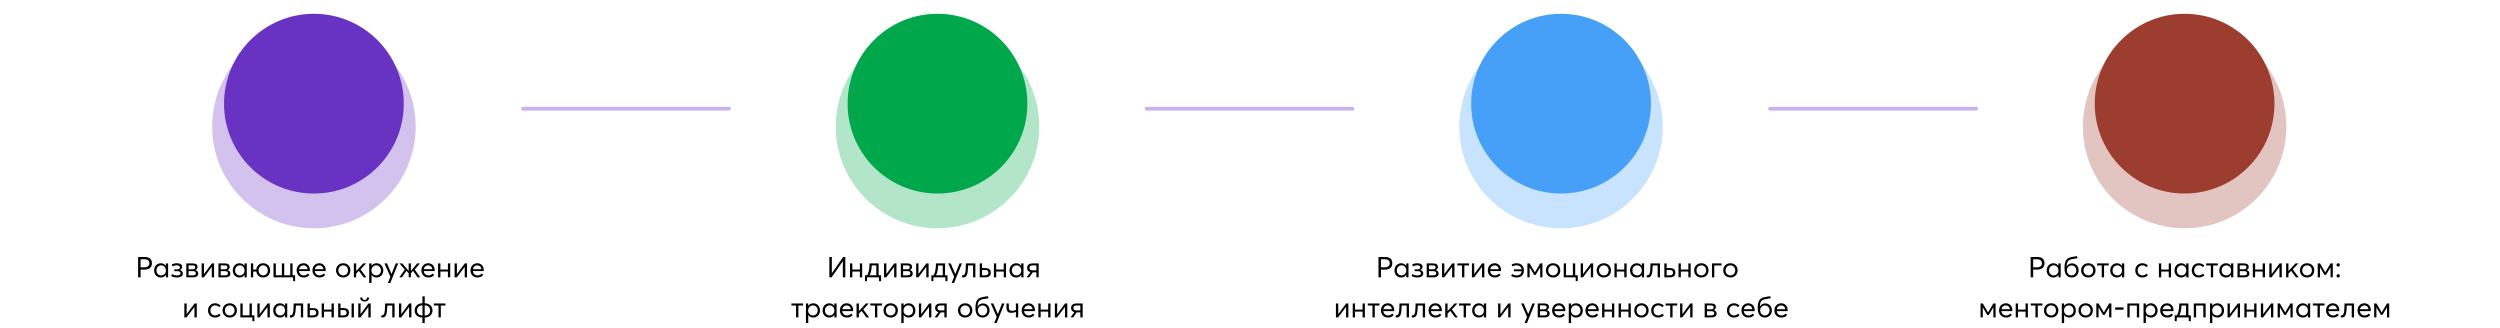
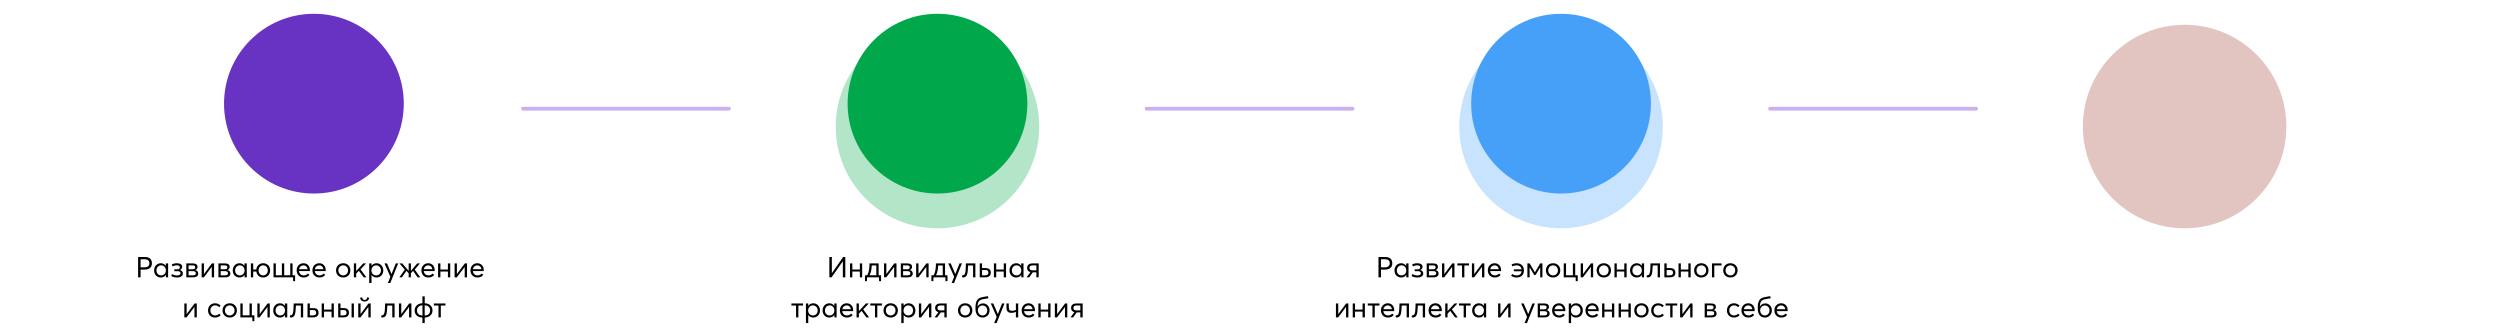
<svg xmlns="http://www.w3.org/2000/svg" width="1311" height="172" viewBox="0 0 1311 172" fill="none">
  <g filter="url(#filter0_d)">
-     <circle cx="164.615" cy="54.36" r="53.36" fill="#6832C3" fill-opacity="0.3" />
-   </g>
+     </g>
  <circle cx="164.615" cy="54.36" r="47.13" fill="#6832C3" />
  <path d="M72.42 145.433H73.725V141.368H75.915C78.135 141.368 79.665 140.333 79.665 138.083C79.665 136.193 78.63 134.783 76.14 134.783H72.42V145.433ZM73.725 140.183V135.968H76.005C77.43 135.968 78.315 136.688 78.315 138.053C78.315 139.283 77.565 140.183 75.795 140.183H73.725ZM84.368 145.523C85.553 145.523 86.453 144.983 86.978 144.113H86.993V145.433H88.163V138.128H86.948V139.418L86.918 139.433C86.393 138.548 85.448 138.038 84.368 138.038C82.298 138.038 80.813 139.673 80.813 141.833C80.813 144.053 82.358 145.523 84.368 145.523ZM84.548 144.413C83.048 144.413 82.043 143.303 82.043 141.833C82.043 140.213 83.168 139.148 84.548 139.148C85.988 139.148 86.993 140.333 86.993 141.833C86.993 143.378 85.898 144.413 84.548 144.413ZM92.79 145.523C94.8 145.523 95.91 144.668 95.91 143.408C95.91 142.373 95.145 141.788 94.305 141.593V141.578C95.085 141.308 95.535 140.663 95.535 139.898C95.535 138.728 94.455 138.038 92.745 138.038C91.53 138.038 90.555 138.413 90.06 138.698L90.525 139.688C91.11 139.358 91.875 139.133 92.76 139.133C93.69 139.133 94.32 139.433 94.32 140.198C94.32 140.873 93.825 141.233 92.865 141.233H91.41V142.208H93.06C94.065 142.208 94.665 142.553 94.665 143.258C94.665 144.023 93.945 144.443 92.79 144.443C91.77 144.443 90.855 144.143 90.18 143.663L89.805 144.758C90.39 145.133 91.365 145.523 92.79 145.523ZM97.699 145.433H101.209C103.204 145.433 103.954 144.608 103.954 143.393C103.954 142.388 103.279 141.788 102.379 141.608V141.593C103.189 141.338 103.579 140.768 103.579 139.913C103.579 138.728 102.694 138.128 101.104 138.128H97.699V145.433ZM98.884 141.218V139.163H101.044C101.854 139.163 102.379 139.433 102.379 140.153C102.379 140.873 101.914 141.218 100.999 141.218H98.884ZM98.884 144.398V142.193H101.194C102.169 142.193 102.709 142.553 102.709 143.288C102.709 144.053 102.199 144.398 101.119 144.398H98.884ZM105.741 145.433H106.911L111.021 140.003H111.051V145.433H112.266V138.128H111.111L106.986 143.678H106.956V138.128H105.741V145.433ZM114.545 145.433H118.055C120.05 145.433 120.8 144.608 120.8 143.393C120.8 142.388 120.125 141.788 119.225 141.608V141.593C120.035 141.338 120.425 140.768 120.425 139.913C120.425 138.728 119.54 138.128 117.95 138.128H114.545V145.433ZM115.73 141.218V139.163H117.89C118.7 139.163 119.225 139.433 119.225 140.153C119.225 140.873 118.76 141.218 117.845 141.218H115.73ZM115.73 144.398V142.193H118.04C119.015 142.193 119.555 142.553 119.555 143.288C119.555 144.053 119.045 144.398 117.965 144.398H115.73ZM125.618 145.523C126.803 145.523 127.703 144.983 128.228 144.113H128.243V145.433H129.413V138.128H128.198V139.418L128.168 139.433C127.643 138.548 126.698 138.038 125.618 138.038C123.548 138.038 122.063 139.673 122.063 141.833C122.063 144.053 123.608 145.523 125.618 145.523ZM125.798 144.413C124.298 144.413 123.293 143.303 123.293 141.833C123.293 140.213 124.418 139.148 125.798 139.148C127.238 139.148 128.243 140.333 128.243 141.833C128.243 143.378 127.148 144.413 125.798 144.413ZM138.015 138.038C135.975 138.038 134.595 139.433 134.4 141.338H132.78V138.128H131.565V145.433H132.78V142.388H134.43C134.67 144.218 136.02 145.523 138.015 145.523C140.115 145.523 141.66 144.008 141.66 141.788C141.66 139.568 140.115 138.038 138.015 138.038ZM138.015 144.413C136.56 144.413 135.6 143.273 135.6 141.788C135.6 140.303 136.545 139.148 138.015 139.148C139.365 139.148 140.43 140.228 140.43 141.788C140.43 143.348 139.365 144.413 138.015 144.413ZM154.756 144.353H153.421V138.128H152.206V144.353H149.041V138.128H147.826V144.353H144.646V138.128H143.431V145.433H153.661L153.736 147.443H154.756V144.353ZM162.524 141.653C162.524 139.568 161.159 138.038 159.164 138.038C157.079 138.038 155.564 139.583 155.564 141.788C155.564 144.023 157.094 145.523 159.254 145.523C160.724 145.523 161.639 144.968 162.269 144.158L161.414 143.438C160.964 143.993 160.274 144.413 159.299 144.413C157.919 144.413 156.959 143.513 156.794 142.148H162.494C162.494 142.058 162.524 141.848 162.524 141.653ZM159.149 139.148C160.349 139.148 161.129 139.958 161.309 141.158H156.824C157.049 139.913 157.979 139.148 159.149 139.148ZM170.8 141.653C170.8 139.568 169.435 138.038 167.44 138.038C165.355 138.038 163.84 139.583 163.84 141.788C163.84 144.023 165.37 145.523 167.53 145.523C169 145.523 169.915 144.968 170.545 144.158L169.69 143.438C169.24 143.993 168.55 144.413 167.575 144.413C166.195 144.413 165.235 143.513 165.07 142.148H170.77C170.77 142.058 170.8 141.848 170.8 141.653ZM167.425 139.148C168.625 139.148 169.405 139.958 169.585 141.158H165.1C165.325 139.913 166.255 139.148 167.425 139.148ZM179.984 145.523C182.144 145.523 183.749 144.008 183.749 141.788C183.749 139.568 182.144 138.038 179.984 138.038C177.719 138.038 176.204 139.688 176.204 141.788C176.204 143.888 177.719 145.523 179.984 145.523ZM179.984 144.413C178.469 144.413 177.449 143.243 177.449 141.788C177.449 140.333 178.454 139.148 179.984 139.148C181.394 139.148 182.504 140.228 182.504 141.788C182.504 143.348 181.379 144.413 179.984 144.413ZM185.56 145.433H186.775V143.513L188.185 142.013L190.705 145.433H192.145L189.055 141.278L191.98 138.128H190.48L186.805 142.118H186.775V138.128H185.56V145.433ZM193.617 148.403H194.832V144.173H194.847C195.387 145.013 196.287 145.523 197.442 145.523C199.452 145.523 200.997 144.053 200.997 141.833C200.997 139.673 199.512 138.038 197.442 138.038C196.332 138.038 195.402 138.548 194.847 139.418H194.832V138.128H193.617V148.403ZM197.277 144.413C195.882 144.413 194.772 143.378 194.772 141.833C194.772 140.333 195.777 139.148 197.262 139.148C198.642 139.148 199.767 140.213 199.767 141.833C199.767 143.303 198.747 144.413 197.277 144.413ZM203.411 148.403H204.671L208.811 138.128H207.536L205.331 143.678H205.301L202.931 138.128H201.611L204.716 145.148L203.411 148.403ZM209.418 145.433H210.783L213.123 142.028L214.308 143.303V145.433H215.478V143.318L216.618 142.028L218.973 145.433H220.383L217.488 141.368L220.218 138.128H218.793L215.493 142.058H215.478V138.128H214.308V142.013H214.278L210.933 138.128H209.463L212.268 141.383L209.418 145.433ZM227.944 141.653C227.944 139.568 226.579 138.038 224.584 138.038C222.499 138.038 220.984 139.583 220.984 141.788C220.984 144.023 222.514 145.523 224.674 145.523C226.144 145.523 227.059 144.968 227.689 144.158L226.834 143.438C226.384 143.993 225.694 144.413 224.719 144.413C223.339 144.413 222.379 143.513 222.214 142.148H227.914C227.914 142.058 227.944 141.848 227.944 141.653ZM224.569 139.148C225.769 139.148 226.549 139.958 226.729 141.158H222.244C222.469 139.913 223.399 139.148 224.569 139.148ZM229.725 145.433H230.94V142.388H234.885V145.433H236.1V138.128H234.885V141.338H230.94V138.128H229.725V145.433ZM238.382 145.433H239.552L243.662 140.003H243.692V145.433H244.907V138.128H243.752L239.627 143.678H239.597V138.128H238.382V145.433ZM253.681 141.653C253.681 139.568 252.316 138.038 250.321 138.038C248.236 138.038 246.721 139.583 246.721 141.788C246.721 144.023 248.251 145.523 250.411 145.523C251.881 145.523 252.796 144.968 253.426 144.158L252.571 143.438C252.121 143.993 251.431 144.413 250.456 144.413C249.076 144.413 248.116 143.513 247.951 142.148H253.651C253.651 142.058 253.681 141.848 253.681 141.653ZM250.306 139.148C251.506 139.148 252.286 139.958 252.466 141.158H247.981C248.206 139.913 249.136 139.148 250.306 139.148ZM96.666 166.433H97.836L101.946 161.003H101.976V166.433H103.191V159.128H102.036L97.911 164.678H97.881V159.128H96.666V166.433ZM112.737 166.523C114.162 166.523 115.137 165.983 115.752 165.248L114.912 164.483C114.462 165.038 113.697 165.413 112.827 165.413C111.342 165.413 110.337 164.348 110.337 162.788C110.337 161.243 111.342 160.148 112.842 160.148C113.712 160.148 114.432 160.538 114.897 161.078L115.722 160.343C115.002 159.488 113.877 159.038 112.782 159.038C110.607 159.038 109.092 160.583 109.092 162.788C109.092 165.008 110.607 166.523 112.737 166.523ZM120.474 166.523C122.634 166.523 124.239 165.008 124.239 162.788C124.239 160.568 122.634 159.038 120.474 159.038C118.209 159.038 116.694 160.688 116.694 162.788C116.694 164.888 118.209 166.523 120.474 166.523ZM120.474 165.413C118.959 165.413 117.939 164.243 117.939 162.788C117.939 161.333 118.944 160.148 120.474 160.148C121.884 160.148 122.994 161.228 122.994 162.788C122.994 164.348 121.869 165.413 120.474 165.413ZM133.401 165.353H132.066V159.128H130.851V165.353H127.266V159.128H126.051V166.433H132.291L132.366 168.443H133.401V165.353ZM134.957 166.433H136.127L140.237 161.003H140.267V166.433H141.482V159.128H140.327L136.202 164.678H136.172V159.128H134.957V166.433ZM146.836 166.523C148.021 166.523 148.921 165.983 149.446 165.113H149.461V166.433H150.631V159.128H149.416V160.418L149.386 160.433C148.861 159.548 147.916 159.038 146.836 159.038C144.766 159.038 143.281 160.673 143.281 162.833C143.281 165.053 144.826 166.523 146.836 166.523ZM147.016 165.413C145.516 165.413 144.511 164.303 144.511 162.833C144.511 161.213 145.636 160.148 147.016 160.148C148.456 160.148 149.461 161.333 149.461 162.833C149.461 164.378 148.366 165.413 147.016 165.413ZM153.999 159.128C153.969 160.373 153.924 162.038 153.804 163.178C153.639 164.618 153.159 165.368 152.409 165.368C152.259 165.368 152.154 165.353 152.064 165.338L151.974 166.388C152.124 166.448 152.364 166.493 152.619 166.493C153.924 166.493 154.674 165.563 154.944 163.568C155.064 162.608 155.124 161.408 155.184 160.208H157.764V166.433H158.979V159.128H153.999ZM161.266 166.433H164.146C166.231 166.433 167.056 165.458 167.056 164.003C167.056 162.533 166.291 161.573 164.251 161.573H162.481V159.128H161.266V166.433ZM162.481 165.383V162.593H164.206C165.286 162.593 165.811 163.073 165.811 164.018C165.811 164.903 165.271 165.383 164.161 165.383H162.481ZM168.692 166.433H169.907V163.388H173.852V166.433H175.067V159.128H173.852V162.338H169.907V159.128H168.692V166.433ZM177.35 166.433H180.095C182.18 166.433 182.99 165.458 182.99 164.003C182.99 162.518 182.24 161.558 180.2 161.558H178.565V159.128H177.35V166.433ZM184.37 166.433H185.585V159.128H184.37V166.433ZM178.565 165.383V162.593H180.155C181.22 162.593 181.76 163.058 181.76 164.018C181.76 164.903 181.22 165.383 180.095 165.383H178.565ZM191.212 158.123C192.352 158.123 193.372 157.583 193.597 156.128L192.517 155.933C192.472 156.608 192.097 157.328 191.212 157.328C190.342 157.328 189.967 156.608 189.907 155.933L188.827 156.128C189.052 157.583 190.072 158.123 191.212 158.123ZM187.867 166.433H189.037L193.147 161.003H193.177V166.433H194.392V159.128H193.237L189.112 164.678H189.082V159.128H187.867V166.433ZM201.943 159.128C201.913 160.373 201.868 162.038 201.748 163.178C201.583 164.618 201.103 165.368 200.353 165.368C200.203 165.368 200.098 165.353 200.008 165.338L199.918 166.388C200.068 166.448 200.308 166.493 200.563 166.493C201.868 166.493 202.618 165.563 202.888 163.568C203.008 162.608 203.068 161.408 203.128 160.208H205.708V166.433H206.923V159.128H201.943ZM209.21 166.433H210.38L214.49 161.003H214.52V166.433H215.735V159.128H214.58L210.455 164.678H210.425V159.128H209.21V166.433ZM226.804 162.818C226.804 160.613 225.244 159.068 222.724 159.038V155.393H221.509V159.038C218.989 159.098 217.444 160.688 217.444 162.818C217.444 164.978 218.959 166.463 221.509 166.523V169.403H222.724V166.523C225.214 166.448 226.804 164.933 226.804 162.818ZM222.709 165.473V160.088C224.494 160.193 225.559 161.228 225.559 162.818C225.559 164.348 224.599 165.383 222.709 165.473ZM218.674 162.833C218.674 161.273 219.724 160.193 221.539 160.103V165.473C219.649 165.383 218.674 164.393 218.674 162.833ZM229.948 166.433H231.163V160.208H233.608V159.128H227.503V160.208H229.948V166.433Z" fill="black" />
  <g filter="url(#filter1_d)">
    <circle cx="491.615" cy="54.36" r="53.36" fill="#00A84B" fill-opacity="0.3" />
  </g>
  <circle cx="491.615" cy="54.36" r="47.13" fill="#00A84B" />
  <path d="M434.913 145.433H436.083L441.948 137.033H441.978V145.433H443.283V134.783H442.143L436.248 143.258H436.218V134.783H434.913V145.433ZM445.749 145.433H446.964V142.388H450.909V145.433H452.124V138.128H450.909V141.338H446.964V138.128H445.749V145.433ZM462.026 144.353H460.751V138.128H455.981C455.966 139.298 455.906 140.498 455.696 141.638C455.531 142.613 455.231 143.543 454.751 144.353H453.596V147.443H454.616L454.691 145.433H460.916L460.991 147.443H462.026V144.353ZM456.011 144.353C456.386 143.663 456.656 142.868 456.836 141.998C457.046 141.053 457.106 140.078 457.136 139.208H459.536V144.353H456.011ZM463.59 145.433H464.76L468.87 140.003H468.9V145.433H470.115V138.128H468.96L464.835 143.678H464.805V138.128H463.59V145.433ZM472.394 145.433H475.904C477.899 145.433 478.649 144.608 478.649 143.393C478.649 142.388 477.974 141.788 477.074 141.608V141.593C477.884 141.338 478.274 140.768 478.274 139.913C478.274 138.728 477.389 138.128 475.799 138.128H472.394V145.433ZM473.579 141.218V139.163H475.739C476.549 139.163 477.074 139.433 477.074 140.153C477.074 140.873 476.609 141.218 475.694 141.218H473.579ZM473.579 144.398V142.193H475.889C476.864 142.193 477.404 142.553 477.404 143.288C477.404 144.053 476.894 144.398 475.814 144.398H473.579ZM480.436 145.433H481.606L485.716 140.003H485.746V145.433H486.961V138.128H485.806L481.681 143.678H481.651V138.128H480.436V145.433ZM496.86 144.353H495.585V138.128H490.815C490.8 139.298 490.74 140.498 490.53 141.638C490.365 142.613 490.065 143.543 489.585 144.353H488.43V147.443H489.45L489.525 145.433H495.75L495.825 147.443H496.86V144.353ZM490.845 144.353C491.22 143.663 491.49 142.868 491.67 141.998C491.88 141.053 491.94 140.078 491.97 139.208H494.37V144.353H490.845ZM499.048 148.403H500.308L504.448 138.128H503.173L500.968 143.678H500.938L498.568 138.128H497.248L500.353 145.148L499.048 148.403ZM506.509 138.128C506.479 139.373 506.434 141.038 506.314 142.178C506.149 143.618 505.669 144.368 504.919 144.368C504.769 144.368 504.664 144.353 504.574 144.338L504.484 145.388C504.634 145.448 504.874 145.493 505.129 145.493C506.434 145.493 507.184 144.563 507.454 142.568C507.574 141.608 507.634 140.408 507.694 139.208H510.274V145.433H511.489V138.128H506.509ZM513.776 145.433H516.656C518.741 145.433 519.566 144.458 519.566 143.003C519.566 141.533 518.801 140.573 516.761 140.573H514.991V138.128H513.776V145.433ZM514.991 144.383V141.593H516.716C517.796 141.593 518.321 142.073 518.321 143.018C518.321 143.903 517.781 144.383 516.671 144.383H514.991ZM521.203 145.433H522.418V142.388H526.363V145.433H527.578V138.128H526.363V141.338H522.418V138.128H521.203V145.433ZM532.935 145.523C534.12 145.523 535.02 144.983 535.545 144.113H535.56V145.433H536.73V138.128H535.515V139.418L535.485 139.433C534.96 138.548 534.015 138.038 532.935 138.038C530.865 138.038 529.38 139.673 529.38 141.833C529.38 144.053 530.925 145.523 532.935 145.523ZM533.115 144.413C531.615 144.413 530.61 143.303 530.61 141.833C530.61 140.213 531.735 139.148 533.115 139.148C534.555 139.148 535.56 140.333 535.56 141.833C535.56 143.378 534.465 144.413 533.115 144.413ZM541.463 138.128C539.543 138.128 538.613 139.073 538.613 140.528C538.613 141.608 539.213 142.403 540.338 142.688L538.343 145.433H539.723L541.613 142.808H543.473V145.433H544.688V138.128H541.463ZM543.473 141.758H541.388C540.293 141.758 539.843 141.263 539.843 140.528C539.843 139.643 540.368 139.178 541.448 139.178H543.473V141.758ZM417.458 166.433H418.673V160.208H421.118V159.128H415.013V160.208H417.458V166.433ZM422.633 169.403H423.848V165.173H423.863C424.403 166.013 425.303 166.523 426.458 166.523C428.468 166.523 430.013 165.053 430.013 162.833C430.013 160.673 428.528 159.038 426.458 159.038C425.348 159.038 424.418 159.548 423.863 160.418H423.848V159.128H422.633V169.403ZM426.293 165.413C424.898 165.413 423.788 164.378 423.788 162.833C423.788 161.333 424.793 160.148 426.278 160.148C427.658 160.148 428.783 161.213 428.783 162.833C428.783 164.303 427.763 165.413 426.293 165.413ZM434.922 166.523C436.107 166.523 437.007 165.983 437.532 165.113H437.547V166.433H438.717V159.128H437.502V160.418L437.472 160.433C436.947 159.548 436.002 159.038 434.922 159.038C432.852 159.038 431.367 160.673 431.367 162.833C431.367 165.053 432.912 166.523 434.922 166.523ZM435.102 165.413C433.602 165.413 432.597 164.303 432.597 162.833C432.597 161.213 433.722 160.148 435.102 160.148C436.542 160.148 437.547 161.333 437.547 162.833C437.547 164.378 436.452 165.413 435.102 165.413ZM447.395 162.653C447.395 160.568 446.03 159.038 444.035 159.038C441.95 159.038 440.435 160.583 440.435 162.788C440.435 165.023 441.965 166.523 444.125 166.523C445.595 166.523 446.51 165.968 447.14 165.158L446.285 164.438C445.835 164.993 445.145 165.413 444.17 165.413C442.79 165.413 441.83 164.513 441.665 163.148H447.365C447.365 163.058 447.395 162.848 447.395 162.653ZM444.02 160.148C445.22 160.148 446 160.958 446.18 162.158H441.695C441.92 160.913 442.85 160.148 444.02 160.148ZM449.176 166.433H450.391V164.513L451.801 163.013L454.321 166.433H455.761L452.671 162.278L455.596 159.128H454.096L450.421 163.118H450.391V159.128H449.176V166.433ZM458.84 166.433H460.055V160.208H462.5V159.128H456.395V160.208H458.84V166.433ZM467.081 166.523C469.241 166.523 470.846 165.008 470.846 162.788C470.846 160.568 469.241 159.038 467.081 159.038C464.816 159.038 463.301 160.688 463.301 162.788C463.301 164.888 464.816 166.523 467.081 166.523ZM467.081 165.413C465.566 165.413 464.546 164.243 464.546 162.788C464.546 161.333 465.551 160.148 467.081 160.148C468.491 160.148 469.601 161.228 469.601 162.788C469.601 164.348 468.476 165.413 467.081 165.413ZM472.658 169.403H473.873V165.173H473.888C474.428 166.013 475.328 166.523 476.483 166.523C478.493 166.523 480.038 165.053 480.038 162.833C480.038 160.673 478.553 159.038 476.483 159.038C475.373 159.038 474.443 159.548 473.888 160.418H473.873V159.128H472.658V169.403ZM476.318 165.413C474.923 165.413 473.813 164.378 473.813 162.833C473.813 161.333 474.818 160.148 476.303 160.148C477.683 160.148 478.808 161.213 478.808 162.833C478.808 164.303 477.788 165.413 476.318 165.413ZM481.872 166.433H483.042L487.152 161.003H487.182V166.433H488.397V159.128H487.242L483.117 164.678H483.087V159.128H481.872V166.433ZM493.225 159.128C491.305 159.128 490.375 160.073 490.375 161.528C490.375 162.608 490.975 163.403 492.1 163.688L490.105 166.433H491.485L493.375 163.808H495.235V166.433H496.45V159.128H493.225ZM495.235 162.758H493.15C492.055 162.758 491.605 162.263 491.605 161.528C491.605 160.643 492.13 160.178 493.21 160.178H495.235V162.758ZM506.134 166.523C508.294 166.523 509.899 165.008 509.899 162.788C509.899 160.568 508.294 159.038 506.134 159.038C503.869 159.038 502.354 160.688 502.354 162.788C502.354 164.888 503.869 166.523 506.134 166.523ZM506.134 165.413C504.619 165.413 503.599 164.243 503.599 162.788C503.599 161.333 504.604 160.148 506.134 160.148C507.544 160.148 508.654 161.228 508.654 162.788C508.654 164.348 507.529 165.413 506.134 165.413ZM515.341 166.523C517.306 166.523 518.941 164.963 518.941 162.758C518.941 160.598 517.381 159.098 515.506 159.098C514.051 159.098 513.136 159.863 512.656 160.823L512.626 160.808C512.791 158.648 513.046 157.343 515.446 156.908L518.371 156.383L518.026 155.303L515.206 155.798C511.981 156.368 511.531 158.588 511.531 161.768C511.516 164.513 512.671 166.523 515.341 166.523ZM515.296 165.428C513.571 165.428 512.776 163.928 512.776 162.653C512.791 161.498 513.676 160.193 515.251 160.193C516.616 160.193 517.711 161.273 517.711 162.758C517.711 164.333 516.571 165.428 515.296 165.428ZM521.358 169.403H522.618L526.758 159.128H525.483L523.278 164.678H523.248L520.878 159.128H519.558L522.663 166.148L521.358 169.403ZM532.734 159.128V162.548C532.164 162.803 531.444 162.983 530.754 162.983C529.659 162.983 529.014 162.668 529.014 161.078V159.128H527.799V161.348C527.799 163.238 528.624 164.063 530.439 164.063C531.144 164.063 532.089 163.868 532.734 163.553V166.433H533.949V159.128H532.734ZM542.727 162.653C542.727 160.568 541.362 159.038 539.367 159.038C537.282 159.038 535.767 160.583 535.767 162.788C535.767 165.023 537.297 166.523 539.457 166.523C540.927 166.523 541.842 165.968 542.472 165.158L541.617 164.438C541.167 164.993 540.477 165.413 539.502 165.413C538.122 165.413 537.162 164.513 536.997 163.148H542.697C542.697 163.058 542.727 162.848 542.727 162.653ZM539.352 160.148C540.552 160.148 541.332 160.958 541.512 162.158H537.027C537.252 160.913 538.182 160.148 539.352 160.148ZM544.508 166.433H545.723V163.388H549.668V166.433H550.883V159.128H549.668V162.338H545.723V159.128H544.508V166.433ZM553.166 166.433H554.336L558.446 161.003H558.476V166.433H559.691V159.128H558.536L554.411 164.678H554.381V159.128H553.166V166.433ZM564.519 159.128C562.599 159.128 561.669 160.073 561.669 161.528C561.669 162.608 562.269 163.403 563.394 163.688L561.399 166.433H562.779L564.669 163.808H566.529V166.433H567.744V159.128H564.519ZM566.529 162.758H564.444C563.349 162.758 562.899 162.263 562.899 161.528C562.899 160.643 563.424 160.178 564.504 160.178H566.529V162.758Z" fill="black" />
  <g filter="url(#filter2_d)">
    <circle cx="818.615" cy="54.361" r="53.36" fill="#46A0F8" fill-opacity="0.3" />
  </g>
  <circle cx="818.615" cy="54.361" r="47.13" fill="#46A0F8" />
  <path d="M722.875 145.433H724.18V141.368H726.37C728.59 141.368 730.12 140.333 730.12 138.083C730.12 136.193 729.085 134.783 726.595 134.783H722.875V145.433ZM724.18 140.183V135.968H726.46C727.885 135.968 728.77 136.688 728.77 138.053C728.77 139.283 728.02 140.183 726.25 140.183H724.18ZM734.823 145.523C736.008 145.523 736.908 144.983 737.433 144.113H737.448V145.433H738.618V138.128H737.403V139.418L737.373 139.433C736.848 138.548 735.903 138.038 734.823 138.038C732.753 138.038 731.268 139.673 731.268 141.833C731.268 144.053 732.813 145.523 734.823 145.523ZM735.003 144.413C733.503 144.413 732.498 143.303 732.498 141.833C732.498 140.213 733.623 139.148 735.003 139.148C736.443 139.148 737.448 140.333 737.448 141.833C737.448 143.378 736.353 144.413 735.003 144.413ZM743.245 145.523C745.255 145.523 746.365 144.668 746.365 143.408C746.365 142.373 745.6 141.788 744.76 141.593V141.578C745.54 141.308 745.99 140.663 745.99 139.898C745.99 138.728 744.91 138.038 743.2 138.038C741.985 138.038 741.01 138.413 740.515 138.698L740.98 139.688C741.565 139.358 742.33 139.133 743.215 139.133C744.145 139.133 744.775 139.433 744.775 140.198C744.775 140.873 744.28 141.233 743.32 141.233H741.865V142.208H743.515C744.52 142.208 745.12 142.553 745.12 143.258C745.12 144.023 744.4 144.443 743.245 144.443C742.225 144.443 741.31 144.143 740.635 143.663L740.26 144.758C740.845 145.133 741.82 145.523 743.245 145.523ZM748.154 145.433H751.664C753.659 145.433 754.409 144.608 754.409 143.393C754.409 142.388 753.734 141.788 752.834 141.608V141.593C753.644 141.338 754.034 140.768 754.034 139.913C754.034 138.728 753.149 138.128 751.559 138.128H748.154V145.433ZM749.339 141.218V139.163H751.499C752.309 139.163 752.834 139.433 752.834 140.153C752.834 140.873 752.369 141.218 751.454 141.218H749.339ZM749.339 144.398V142.193H751.649C752.624 142.193 753.164 142.553 753.164 143.288C753.164 144.053 752.654 144.398 751.574 144.398H749.339ZM756.196 145.433H757.366L761.476 140.003H761.506V145.433H762.721V138.128H761.566L757.441 143.678H757.411V138.128H756.196V145.433ZM766.695 145.433H767.91V139.208H770.355V138.128H764.25V139.208H766.695V145.433ZM771.87 145.433H773.04L777.15 140.003H777.18V145.433H778.395V138.128H777.24L773.115 143.678H773.085V138.128H771.87V145.433ZM787.168 141.653C787.168 139.568 785.803 138.038 783.808 138.038C781.723 138.038 780.208 139.583 780.208 141.788C780.208 144.023 781.738 145.523 783.898 145.523C785.368 145.523 786.283 144.968 786.913 144.158L786.058 143.438C785.608 143.993 784.918 144.413 783.943 144.413C782.563 144.413 781.603 143.513 781.438 142.148H787.138C787.138 142.058 787.168 141.848 787.168 141.653ZM783.793 139.148C784.993 139.148 785.773 139.958 785.953 141.158H781.468C781.693 139.913 782.623 139.148 783.793 139.148ZM795.332 138.038C794.207 138.038 793.172 138.398 792.677 138.698L793.142 139.688C793.802 139.358 794.552 139.133 795.302 139.148C796.757 139.163 797.732 139.913 797.912 141.248H793.877V142.238H797.912C797.747 143.648 796.862 144.413 795.437 144.428C794.387 144.443 793.622 144.128 793.052 143.678L792.422 144.593C793.007 145.133 794.177 145.523 795.317 145.523C797.987 145.523 799.142 143.903 799.142 141.818C799.142 139.553 797.717 138.038 795.332 138.038ZM800.962 145.433H802.132V140.198H802.162L804.487 144.158H805.312L807.652 140.183H807.682V145.433H808.852V138.128H807.682L804.922 142.808H804.892L802.147 138.128H800.962V145.433ZM814.443 145.523C816.603 145.523 818.208 144.008 818.208 141.788C818.208 139.568 816.603 138.038 814.443 138.038C812.178 138.038 810.663 139.688 810.663 141.788C810.663 143.888 812.178 145.523 814.443 145.523ZM814.443 144.413C812.928 144.413 811.908 143.243 811.908 141.788C811.908 140.333 812.913 139.148 814.443 139.148C815.853 139.148 816.963 140.228 816.963 141.788C816.963 143.348 815.838 144.413 814.443 144.413ZM827.369 144.353H826.034V138.128H824.819V144.353H821.234V138.128H820.019V145.433H826.259L826.334 147.443H827.369V144.353ZM828.925 145.433H830.095L834.205 140.003H834.235V145.433H835.45V138.128H834.295L830.17 143.678H830.14V138.128H828.925V145.433ZM841.044 145.523C843.204 145.523 844.809 144.008 844.809 141.788C844.809 139.568 843.204 138.038 841.044 138.038C838.779 138.038 837.264 139.688 837.264 141.788C837.264 143.888 838.779 145.523 841.044 145.523ZM841.044 144.413C839.529 144.413 838.509 143.243 838.509 141.788C838.509 140.333 839.514 139.148 841.044 139.148C842.454 139.148 843.564 140.228 843.564 141.788C843.564 143.348 842.439 144.413 841.044 144.413ZM846.621 145.433H847.836V142.388H851.781V145.433H852.996V138.128H851.781V141.338H847.836V138.128H846.621V145.433ZM858.353 145.523C859.538 145.523 860.438 144.983 860.963 144.113H860.978V145.433H862.148V138.128H860.933V139.418L860.903 139.433C860.378 138.548 859.433 138.038 858.353 138.038C856.283 138.038 854.798 139.673 854.798 141.833C854.798 144.053 856.343 145.523 858.353 145.523ZM858.533 144.413C857.033 144.413 856.028 143.303 856.028 141.833C856.028 140.213 857.153 139.148 858.533 139.148C859.973 139.148 860.978 140.333 860.978 141.833C860.978 143.378 859.883 144.413 858.533 144.413ZM865.516 138.128C865.486 139.373 865.441 141.038 865.321 142.178C865.156 143.618 864.676 144.368 863.926 144.368C863.776 144.368 863.671 144.353 863.581 144.338L863.491 145.388C863.641 145.448 863.881 145.493 864.136 145.493C865.441 145.493 866.191 144.563 866.461 142.568C866.581 141.608 866.641 140.408 866.701 139.208H869.281V145.433H870.496V138.128H865.516ZM872.783 145.433H875.663C877.748 145.433 878.573 144.458 878.573 143.003C878.573 141.533 877.808 140.573 875.768 140.573H873.998V138.128H872.783V145.433ZM873.998 144.383V141.593H875.723C876.803 141.593 877.328 142.073 877.328 143.018C877.328 143.903 876.788 144.383 875.678 144.383H873.998ZM880.21 145.433H881.425V142.388H885.37V145.433H886.585V138.128H885.37V141.338H881.425V138.128H880.21V145.433ZM892.182 145.523C894.342 145.523 895.947 144.008 895.947 141.788C895.947 139.568 894.342 138.038 892.182 138.038C889.917 138.038 888.402 139.688 888.402 141.788C888.402 143.888 889.917 145.523 892.182 145.523ZM892.182 144.413C890.667 144.413 889.647 143.243 889.647 141.788C889.647 140.333 890.652 139.148 892.182 139.148C893.592 139.148 894.702 140.228 894.702 141.788C894.702 143.348 893.577 144.413 892.182 144.413ZM897.758 145.433H898.973V139.208H902.768V138.128H897.758V145.433ZM907.431 145.523C909.591 145.523 911.196 144.008 911.196 141.788C911.196 139.568 909.591 138.038 907.431 138.038C905.166 138.038 903.651 139.688 903.651 141.788C903.651 143.888 905.166 145.523 907.431 145.523ZM907.431 144.413C905.916 144.413 904.896 143.243 904.896 141.788C904.896 140.333 905.901 139.148 907.431 139.148C908.841 139.148 909.951 140.228 909.951 141.788C909.951 143.348 908.826 144.413 907.431 144.413ZM700.561 166.433H701.731L705.841 161.003H705.871V166.433H707.086V159.128H705.931L701.806 164.678H701.776V159.128H700.561V166.433ZM709.365 166.433H710.58V163.388H714.525V166.433H715.74V159.128H714.525V162.338H710.58V159.128H709.365V166.433ZM719.717 166.433H720.932V160.208H723.377V159.128H717.272V160.208H719.717V166.433ZM731.138 162.653C731.138 160.568 729.773 159.038 727.778 159.038C725.693 159.038 724.178 160.583 724.178 162.788C724.178 165.023 725.708 166.523 727.868 166.523C729.338 166.523 730.253 165.968 730.883 165.158L730.028 164.438C729.578 164.993 728.888 165.413 727.913 165.413C726.533 165.413 725.573 164.513 725.408 163.148H731.108C731.108 163.058 731.138 162.848 731.138 162.653ZM727.763 160.148C728.963 160.148 729.743 160.958 729.923 162.158H725.438C725.663 160.913 726.593 160.148 727.763 160.148ZM733.885 159.128C733.855 160.373 733.81 162.038 733.69 163.178C733.525 164.618 733.045 165.368 732.295 165.368C732.145 165.368 732.04 165.353 731.95 165.338L731.86 166.388C732.01 166.448 732.25 166.493 732.505 166.493C733.81 166.493 734.56 165.563 734.83 163.568C734.95 162.608 735.01 161.408 735.07 160.208H737.65V166.433H738.865V159.128H733.885ZM742.337 159.128C742.307 160.373 742.262 162.038 742.142 163.178C741.977 164.618 741.497 165.368 740.747 165.368C740.597 165.368 740.492 165.353 740.402 165.338L740.312 166.388C740.462 166.448 740.702 166.493 740.957 166.493C742.262 166.493 743.012 165.563 743.282 163.568C743.402 162.608 743.462 161.408 743.522 160.208H746.102V166.433H747.317V159.128H742.337ZM756.099 162.653C756.099 160.568 754.734 159.038 752.739 159.038C750.654 159.038 749.139 160.583 749.139 162.788C749.139 165.023 750.669 166.523 752.829 166.523C754.299 166.523 755.214 165.968 755.844 165.158L754.989 164.438C754.539 164.993 753.849 165.413 752.874 165.413C751.494 165.413 750.534 164.513 750.369 163.148H756.069C756.069 163.058 756.099 162.848 756.099 162.653ZM752.724 160.148C753.924 160.148 754.704 160.958 754.884 162.158H750.399C750.624 160.913 751.554 160.148 752.724 160.148ZM757.88 166.433H759.095V164.513L760.505 163.013L763.025 166.433H764.465L761.375 162.278L764.3 159.128H762.8L759.125 163.118H759.095V159.128H757.88V166.433ZM767.544 166.433H768.759V160.208H771.204V159.128H765.099V160.208H767.544V166.433ZM775.545 166.523C776.73 166.523 777.63 165.983 778.155 165.113H778.17V166.433H779.34V159.128H778.125V160.418L778.095 160.433C777.57 159.548 776.625 159.038 775.545 159.038C773.475 159.038 771.99 160.673 771.99 162.833C771.99 165.053 773.535 166.523 775.545 166.523ZM775.725 165.413C774.225 165.413 773.22 164.303 773.22 162.833C773.22 161.213 774.345 160.148 775.725 160.148C777.165 160.148 778.17 161.333 778.17 162.833C778.17 164.378 777.075 165.413 775.725 165.413ZM785.61 166.433H786.78L790.89 161.003H790.92V166.433H792.135V159.128H790.98L786.855 164.678H786.825V159.128H785.61V166.433ZM799.491 169.403H800.751L804.891 159.128H803.616L801.411 164.678H801.381L799.011 159.128H797.691L800.796 166.148L799.491 169.403ZM806.381 166.433H809.891C811.886 166.433 812.636 165.608 812.636 164.393C812.636 163.388 811.961 162.788 811.061 162.608V162.593C811.871 162.338 812.261 161.768 812.261 160.913C812.261 159.728 811.376 159.128 809.786 159.128H806.381V166.433ZM807.566 162.218V160.163H809.726C810.536 160.163 811.061 160.433 811.061 161.153C811.061 161.873 810.596 162.218 809.681 162.218H807.566ZM807.566 165.398V163.193H809.876C810.851 163.193 811.391 163.553 811.391 164.288C811.391 165.053 810.881 165.398 809.801 165.398H807.566ZM820.875 162.653C820.875 160.568 819.51 159.038 817.515 159.038C815.43 159.038 813.915 160.583 813.915 162.788C813.915 165.023 815.445 166.523 817.605 166.523C819.075 166.523 819.99 165.968 820.62 165.158L819.765 164.438C819.315 164.993 818.625 165.413 817.65 165.413C816.27 165.413 815.31 164.513 815.145 163.148H820.845C820.845 163.058 820.875 162.848 820.875 162.653ZM817.5 160.148C818.7 160.148 819.48 160.958 819.66 162.158H815.175C815.4 160.913 816.33 160.148 817.5 160.148ZM822.656 169.403H823.871V165.173H823.886C824.426 166.013 825.326 166.523 826.481 166.523C828.491 166.523 830.036 165.053 830.036 162.833C830.036 160.673 828.551 159.038 826.481 159.038C825.371 159.038 824.441 159.548 823.886 160.418H823.871V159.128H822.656V169.403ZM826.316 165.413C824.921 165.413 823.811 164.378 823.811 162.833C823.811 161.333 824.816 160.148 826.301 160.148C827.681 160.148 828.806 161.213 828.806 162.833C828.806 164.303 827.786 165.413 826.316 165.413ZM838.365 162.653C838.365 160.568 837 159.038 835.005 159.038C832.92 159.038 831.405 160.583 831.405 162.788C831.405 165.023 832.935 166.523 835.095 166.523C836.565 166.523 837.48 165.968 838.11 165.158L837.255 164.438C836.805 164.993 836.115 165.413 835.14 165.413C833.76 165.413 832.8 164.513 832.635 163.148H838.335C838.335 163.058 838.365 162.848 838.365 162.653ZM834.99 160.148C836.19 160.148 836.97 160.958 837.15 162.158H832.665C832.89 160.913 833.82 160.148 834.99 160.148ZM840.146 166.433H841.361V163.388H845.306V166.433H846.521V159.128H845.306V162.338H841.361V159.128H840.146V166.433ZM848.803 166.433H850.018V163.388H853.963V166.433H855.178V159.128H853.963V162.338H850.018V159.128H848.803V166.433ZM860.776 166.523C862.936 166.523 864.541 165.008 864.541 162.788C864.541 160.568 862.936 159.038 860.776 159.038C858.511 159.038 856.996 160.688 856.996 162.788C856.996 164.888 858.511 166.523 860.776 166.523ZM860.776 165.413C859.261 165.413 858.241 164.243 858.241 162.788C858.241 161.333 859.246 160.148 860.776 160.148C862.186 160.148 863.296 161.228 863.296 162.788C863.296 164.348 862.171 165.413 860.776 165.413ZM869.532 166.523C870.957 166.523 871.932 165.983 872.547 165.248L871.707 164.483C871.257 165.038 870.492 165.413 869.622 165.413C868.137 165.413 867.132 164.348 867.132 162.788C867.132 161.243 868.137 160.148 869.637 160.148C870.507 160.148 871.227 160.538 871.692 161.078L872.517 160.343C871.797 159.488 870.672 159.038 869.577 159.038C867.402 159.038 865.887 160.583 865.887 162.788C865.887 165.008 867.402 166.523 869.532 166.523ZM875.869 166.433H877.084V160.208H879.529V159.128H873.424V160.208H875.869V166.433ZM881.045 166.433H882.215L886.325 161.003H886.355V166.433H887.57V159.128H886.415L882.29 164.678H882.26V159.128H881.045V166.433ZM893.935 166.433H897.445C899.44 166.433 900.19 165.608 900.19 164.393C900.19 163.388 899.515 162.788 898.615 162.608V162.593C899.425 162.338 899.815 161.768 899.815 160.913C899.815 159.728 898.93 159.128 897.34 159.128H893.935V166.433ZM895.12 162.218V160.163H897.28C898.09 160.163 898.615 160.433 898.615 161.153C898.615 161.873 898.15 162.218 897.235 162.218H895.12ZM895.12 165.398V163.193H897.43C898.405 163.193 898.945 163.553 898.945 164.288C898.945 165.053 898.435 165.398 897.355 165.398H895.12ZM909.244 166.523C910.669 166.523 911.644 165.983 912.259 165.248L911.419 164.483C910.969 165.038 910.204 165.413 909.334 165.413C907.849 165.413 906.844 164.348 906.844 162.788C906.844 161.243 907.849 160.148 909.349 160.148C910.219 160.148 910.939 160.538 911.404 161.078L912.229 160.343C911.509 159.488 910.384 159.038 909.289 159.038C907.114 159.038 905.599 160.583 905.599 162.788C905.599 165.008 907.114 166.523 909.244 166.523ZM920.162 162.653C920.162 160.568 918.797 159.038 916.802 159.038C914.717 159.038 913.202 160.583 913.202 162.788C913.202 165.023 914.732 166.523 916.892 166.523C918.362 166.523 919.277 165.968 919.907 165.158L919.052 164.438C918.602 164.993 917.912 165.413 916.937 165.413C915.557 165.413 914.597 164.513 914.432 163.148H920.132C920.132 163.058 920.162 162.848 920.162 162.653ZM916.787 160.148C917.987 160.148 918.767 160.958 918.947 162.158H914.462C914.687 160.913 915.617 160.148 916.787 160.148ZM925.573 166.523C927.538 166.523 929.173 164.963 929.173 162.758C929.173 160.598 927.613 159.098 925.738 159.098C924.283 159.098 923.368 159.863 922.888 160.823L922.858 160.808C923.023 158.648 923.278 157.343 925.678 156.908L928.603 156.383L928.258 155.303L925.438 155.798C922.213 156.368 921.763 158.588 921.763 161.768C921.748 164.513 922.903 166.523 925.573 166.523ZM925.528 165.428C923.803 165.428 923.008 163.928 923.008 162.653C923.023 161.498 923.908 160.193 925.483 160.193C926.848 160.193 927.943 161.273 927.943 162.758C927.943 164.333 926.803 165.428 925.528 165.428ZM937.447 162.653C937.447 160.568 936.082 159.038 934.087 159.038C932.002 159.038 930.487 160.583 930.487 162.788C930.487 165.023 932.017 166.523 934.177 166.523C935.647 166.523 936.562 165.968 937.192 165.158L936.337 164.438C935.887 164.993 935.197 165.413 934.222 165.413C932.842 165.413 931.882 164.513 931.717 163.148H937.417C937.417 163.058 937.447 162.848 937.447 162.653ZM934.072 160.148C935.272 160.148 936.052 160.958 936.232 162.158H931.747C931.972 160.913 932.902 160.148 934.072 160.148Z" fill="black" />
  <g filter="url(#filter3_d)">
    <circle cx="1145.61" cy="54.36" r="53.36" fill="#9D3D2F" fill-opacity="0.3" />
  </g>
-   <circle cx="1145.61" cy="54.36" r="47.13" fill="#9D3D2F" />
-   <path d="M1064.88 145.433H1066.19V141.368H1068.38C1070.6 141.368 1072.13 140.333 1072.13 138.083C1072.13 136.193 1071.09 134.783 1068.6 134.783H1064.88V145.433ZM1066.19 140.183V135.968H1068.47C1069.89 135.968 1070.78 136.688 1070.78 138.053C1070.78 139.283 1070.03 140.183 1068.26 140.183H1066.19ZM1076.83 145.523C1078.01 145.523 1078.91 144.983 1079.44 144.113H1079.45V145.433H1080.62V138.128H1079.41V139.418L1079.38 139.433C1078.85 138.548 1077.91 138.038 1076.83 138.038C1074.76 138.038 1073.27 139.673 1073.27 141.833C1073.27 144.053 1074.82 145.523 1076.83 145.523ZM1077.01 144.413C1075.51 144.413 1074.5 143.303 1074.5 141.833C1074.5 140.213 1075.63 139.148 1077.01 139.148C1078.45 139.148 1079.45 140.333 1079.45 141.833C1079.45 143.378 1078.36 144.413 1077.01 144.413ZM1086.44 145.523C1088.4 145.523 1090.04 143.963 1090.04 141.758C1090.04 139.598 1088.48 138.098 1086.6 138.098C1085.15 138.098 1084.23 138.863 1083.75 139.823L1083.72 139.808C1083.89 137.648 1084.14 136.343 1086.54 135.908L1089.47 135.383L1089.12 134.303L1086.3 134.798C1083.08 135.368 1082.63 137.588 1082.63 140.768C1082.61 143.513 1083.77 145.523 1086.44 145.523ZM1086.39 144.428C1084.67 144.428 1083.87 142.928 1083.87 141.653C1083.89 140.498 1084.77 139.193 1086.35 139.193C1087.71 139.193 1088.81 140.273 1088.81 141.758C1088.81 143.333 1087.67 144.428 1086.39 144.428ZM1095.13 145.523C1097.29 145.523 1098.9 144.008 1098.9 141.788C1098.9 139.568 1097.29 138.038 1095.13 138.038C1092.87 138.038 1091.35 139.688 1091.35 141.788C1091.35 143.888 1092.87 145.523 1095.13 145.523ZM1095.13 144.413C1093.62 144.413 1092.6 143.243 1092.6 141.788C1092.6 140.333 1093.6 139.148 1095.13 139.148C1096.54 139.148 1097.65 140.228 1097.65 141.788C1097.65 143.348 1096.53 144.413 1095.13 144.413ZM1102.15 145.433H1103.37V139.208H1105.81V138.128H1099.71V139.208H1102.15V145.433ZM1110.16 145.523C1111.34 145.523 1112.24 144.983 1112.77 144.113H1112.78V145.433H1113.95V138.128H1112.74V139.418L1112.71 139.433C1112.18 138.548 1111.24 138.038 1110.16 138.038C1108.09 138.038 1106.6 139.673 1106.6 141.833C1106.6 144.053 1108.15 145.523 1110.16 145.523ZM1110.34 144.413C1108.84 144.413 1107.83 143.303 1107.83 141.833C1107.83 140.213 1108.96 139.148 1110.34 139.148C1111.78 139.148 1112.78 140.333 1112.78 141.833C1112.78 143.378 1111.69 144.413 1110.34 144.413ZM1123.4 145.523C1124.82 145.523 1125.8 144.983 1126.41 144.248L1125.57 143.483C1125.12 144.038 1124.36 144.413 1123.49 144.413C1122 144.413 1121 143.348 1121 141.788C1121 140.243 1122 139.148 1123.5 139.148C1124.37 139.148 1125.09 139.538 1125.56 140.078L1126.38 139.343C1125.66 138.488 1124.54 138.038 1123.44 138.038C1121.27 138.038 1119.75 139.583 1119.75 141.788C1119.75 144.008 1121.27 145.523 1123.4 145.523ZM1132.13 145.433H1133.34V142.388H1137.29V145.433H1138.5V138.128H1137.29V141.338H1133.34V138.128H1132.13V145.433ZM1143.86 145.523C1145.05 145.523 1145.95 144.983 1146.47 144.113H1146.49V145.433H1147.66V138.128H1146.44V139.418L1146.41 139.433C1145.89 138.548 1144.94 138.038 1143.86 138.038C1141.79 138.038 1140.31 139.673 1140.31 141.833C1140.31 144.053 1141.85 145.523 1143.86 145.523ZM1144.04 144.413C1142.54 144.413 1141.54 143.303 1141.54 141.833C1141.54 140.213 1142.66 139.148 1144.04 139.148C1145.48 139.148 1146.49 140.333 1146.49 141.833C1146.49 143.378 1145.39 144.413 1144.04 144.413ZM1153.02 145.523C1154.44 145.523 1155.42 144.983 1156.03 144.248L1155.19 143.483C1154.74 144.038 1153.98 144.413 1153.11 144.413C1151.62 144.413 1150.62 143.348 1150.62 141.788C1150.62 140.243 1151.62 139.148 1153.12 139.148C1153.99 139.148 1154.71 139.538 1155.18 140.078L1156 139.343C1155.28 138.488 1154.16 138.038 1153.06 138.038C1150.89 138.038 1149.37 139.583 1149.37 141.788C1149.37 144.008 1150.89 145.523 1153.02 145.523ZM1159.36 145.433H1160.57V139.208H1163.02V138.128H1156.91V139.208H1159.36V145.433ZM1167.36 145.523C1168.54 145.523 1169.44 144.983 1169.97 144.113H1169.98V145.433H1171.15V138.128H1169.94V139.418L1169.91 139.433C1169.38 138.548 1168.44 138.038 1167.36 138.038C1165.29 138.038 1163.8 139.673 1163.8 141.833C1163.8 144.053 1165.35 145.523 1167.36 145.523ZM1167.54 144.413C1166.04 144.413 1165.03 143.303 1165.03 141.833C1165.03 140.213 1166.16 139.148 1167.54 139.148C1168.98 139.148 1169.98 140.333 1169.98 141.833C1169.98 143.378 1168.89 144.413 1167.54 144.413ZM1173.34 145.433H1176.85C1178.84 145.433 1179.59 144.608 1179.59 143.393C1179.59 142.388 1178.92 141.788 1178.02 141.608V141.593C1178.83 141.338 1179.22 140.768 1179.22 139.913C1179.22 138.728 1178.33 138.128 1176.74 138.128H1173.34V145.433ZM1174.52 141.218V139.163H1176.68C1177.49 139.163 1178.02 139.433 1178.02 140.153C1178.02 140.873 1177.55 141.218 1176.64 141.218H1174.52ZM1174.52 144.398V142.193H1176.83C1177.81 142.193 1178.35 142.553 1178.35 143.288C1178.35 144.053 1177.84 144.398 1176.76 144.398H1174.52ZM1181.38 145.433H1182.59V142.388H1186.54V145.433H1187.75V138.128H1186.54V141.338H1182.59V138.128H1181.38V145.433ZM1190.03 145.433H1191.2L1195.31 140.003H1195.34V145.433H1196.56V138.128H1195.4L1191.28 143.678H1191.25V138.128H1190.03V145.433ZM1198.84 145.433H1200.05V143.513L1201.46 142.013L1203.98 145.433H1205.42L1202.33 141.278L1205.26 138.128H1203.76L1200.08 142.118H1200.05V138.128H1198.84V145.433ZM1209.84 145.523C1212 145.523 1213.61 144.008 1213.61 141.788C1213.61 139.568 1212 138.038 1209.84 138.038C1207.58 138.038 1206.06 139.688 1206.06 141.788C1206.06 143.888 1207.58 145.523 1209.84 145.523ZM1209.84 144.413C1208.33 144.413 1207.31 143.243 1207.31 141.788C1207.31 140.333 1208.31 139.148 1209.84 139.148C1211.25 139.148 1212.36 140.228 1212.36 141.788C1212.36 143.348 1211.24 144.413 1209.84 144.413ZM1215.42 145.433H1216.59V140.198H1216.62L1218.95 144.158H1219.77L1222.11 140.183H1222.14V145.433H1223.31V138.128H1222.14L1219.38 142.808H1219.35L1216.61 138.128H1215.42V145.433ZM1226.16 139.808C1226.65 139.808 1227.04 139.418 1227.04 138.923C1227.04 138.428 1226.65 138.038 1226.16 138.038C1225.66 138.038 1225.26 138.428 1225.26 138.923C1225.26 139.418 1225.66 139.808 1226.16 139.808ZM1226.16 145.538C1226.65 145.538 1227.04 145.148 1227.04 144.653C1227.04 144.158 1226.65 143.768 1226.16 143.768C1225.66 143.768 1225.26 144.158 1225.26 144.653C1225.26 145.148 1225.66 145.538 1226.16 145.538ZM1038.6 166.433H1039.77V161.198H1039.8L1042.12 165.158H1042.95L1045.29 161.183H1045.32V166.433H1046.49V159.128H1045.32L1042.56 163.808H1042.53L1039.78 159.128H1038.6V166.433ZM1055.26 162.653C1055.26 160.568 1053.89 159.038 1051.9 159.038C1049.81 159.038 1048.3 160.583 1048.3 162.788C1048.3 165.023 1049.83 166.523 1051.99 166.523C1053.46 166.523 1054.37 165.968 1055 165.158L1054.15 164.438C1053.7 164.993 1053.01 165.413 1052.03 165.413C1050.65 165.413 1049.69 164.513 1049.53 163.148H1055.23C1055.23 163.058 1055.26 162.848 1055.26 162.653ZM1051.88 160.148C1053.08 160.148 1053.86 160.958 1054.04 162.158H1049.56C1049.78 160.913 1050.71 160.148 1051.88 160.148ZM1057.04 166.433H1058.26V163.388H1062.2V166.433H1063.42V159.128H1062.2V162.338H1058.26V159.128H1057.04V166.433ZM1067.39 166.433H1068.61V160.208H1071.05V159.128H1064.95V160.208H1067.39V166.433ZM1075.63 166.523C1077.79 166.523 1079.4 165.008 1079.4 162.788C1079.4 160.568 1077.79 159.038 1075.63 159.038C1073.37 159.038 1071.85 160.688 1071.85 162.788C1071.85 164.888 1073.37 166.523 1075.63 166.523ZM1075.63 165.413C1074.12 165.413 1073.1 164.243 1073.1 162.788C1073.1 161.333 1074.1 160.148 1075.63 160.148C1077.04 160.148 1078.15 161.228 1078.15 162.788C1078.15 164.348 1077.03 165.413 1075.63 165.413ZM1081.21 169.403H1082.43V165.173H1082.44C1082.98 166.013 1083.88 166.523 1085.04 166.523C1087.05 166.523 1088.59 165.053 1088.59 162.833C1088.59 160.673 1087.11 159.038 1085.04 159.038C1083.93 159.038 1083 159.548 1082.44 160.418H1082.43V159.128H1081.21V169.403ZM1084.87 165.413C1083.48 165.413 1082.37 164.378 1082.37 162.833C1082.37 161.333 1083.37 160.148 1084.86 160.148C1086.24 160.148 1087.36 161.213 1087.36 162.833C1087.36 164.303 1086.34 165.413 1084.87 165.413ZM1093.74 166.523C1095.9 166.523 1097.5 165.008 1097.5 162.788C1097.5 160.568 1095.9 159.038 1093.74 159.038C1091.47 159.038 1089.96 160.688 1089.96 162.788C1089.96 164.888 1091.47 166.523 1093.74 166.523ZM1093.74 165.413C1092.22 165.413 1091.2 164.243 1091.2 162.788C1091.2 161.333 1092.21 160.148 1093.74 160.148C1095.15 160.148 1096.26 161.228 1096.26 162.788C1096.26 164.348 1095.13 165.413 1093.74 165.413ZM1099.32 166.433H1100.49V161.198H1100.52L1102.84 165.158H1103.67L1106.01 161.183H1106.04V166.433H1107.21V159.128H1106.04L1103.28 163.808H1103.25L1100.5 159.128H1099.32V166.433ZM1109.17 162.413H1113.61V161.213H1109.17V162.413ZM1115.58 166.433H1116.79V160.208H1120.57V166.433H1121.79V159.128H1115.58V166.433ZM1124.07 169.403H1125.29V165.173H1125.3C1125.84 166.013 1126.74 166.523 1127.9 166.523C1129.91 166.523 1131.45 165.053 1131.45 162.833C1131.45 160.673 1129.97 159.038 1127.9 159.038C1126.79 159.038 1125.86 159.548 1125.3 160.418H1125.29V159.128H1124.07V169.403ZM1127.73 165.413C1126.34 165.413 1125.23 164.378 1125.23 162.833C1125.23 161.333 1126.23 160.148 1127.72 160.148C1129.1 160.148 1130.22 161.213 1130.22 162.833C1130.22 164.303 1129.2 165.413 1127.73 165.413ZM1139.78 162.653C1139.78 160.568 1138.42 159.038 1136.42 159.038C1134.34 159.038 1132.82 160.583 1132.82 162.788C1132.82 165.023 1134.35 166.523 1136.51 166.523C1137.98 166.523 1138.9 165.968 1139.53 165.158L1138.67 164.438C1138.22 164.993 1137.53 165.413 1136.56 165.413C1135.18 165.413 1134.22 164.513 1134.05 163.148H1139.75C1139.75 163.058 1139.78 162.848 1139.78 162.653ZM1136.41 160.148C1137.61 160.148 1138.39 160.958 1138.57 162.158H1134.08C1134.31 160.913 1135.24 160.148 1136.41 160.148ZM1148.86 165.353H1147.59V159.128H1142.82C1142.8 160.298 1142.74 161.498 1142.53 162.638C1142.37 163.613 1142.07 164.543 1141.59 165.353H1140.43V168.443H1141.45L1141.53 166.433H1147.75L1147.83 168.443H1148.86V165.353ZM1142.85 165.353C1143.22 164.663 1143.49 163.868 1143.67 162.998C1143.88 162.053 1143.94 161.078 1143.97 160.208H1146.37V165.353H1142.85ZM1150.42 166.433H1151.64V160.208H1155.42V166.433H1156.63V159.128H1150.42V166.433ZM1158.92 169.403H1160.14V165.173H1160.15C1160.69 166.013 1161.59 166.523 1162.75 166.523C1164.76 166.523 1166.3 165.053 1166.3 162.833C1166.3 160.673 1164.82 159.038 1162.75 159.038C1161.64 159.038 1160.71 159.548 1160.15 160.418H1160.14V159.128H1158.92V169.403ZM1162.58 165.413C1161.19 165.413 1160.08 164.378 1160.08 162.833C1160.08 161.333 1161.08 160.148 1162.57 160.148C1163.95 160.148 1165.07 161.213 1165.07 162.833C1165.07 164.303 1164.05 165.413 1162.58 165.413ZM1168.13 166.433H1169.3L1173.41 161.003H1173.44V166.433H1174.66V159.128H1173.5L1169.38 164.678H1169.35V159.128H1168.13V166.433ZM1176.94 166.433H1178.15V163.388H1182.1V166.433H1183.31V159.128H1182.1V162.338H1178.15V159.128H1176.94V166.433ZM1185.6 166.433H1186.77L1190.88 161.003H1190.91V166.433H1192.12V159.128H1190.97L1186.84 164.678H1186.81V159.128H1185.6V166.433ZM1194.4 166.433H1195.57V161.198H1195.6L1197.92 165.158H1198.75L1201.09 161.183H1201.12V166.433H1202.29V159.128H1201.12L1198.36 163.808H1198.33L1195.58 159.128H1194.4V166.433ZM1207.64 166.523C1208.83 166.523 1209.73 165.983 1210.25 165.113H1210.27V166.433H1211.44V159.128H1210.22V160.418L1210.19 160.433C1209.67 159.548 1208.72 159.038 1207.64 159.038C1205.57 159.038 1204.09 160.673 1204.09 162.833C1204.09 165.053 1205.63 166.523 1207.64 166.523ZM1207.82 165.413C1206.32 165.413 1205.32 164.303 1205.32 162.833C1205.32 161.213 1206.44 160.148 1207.82 160.148C1209.26 160.148 1210.27 161.333 1210.27 162.833C1210.27 164.378 1209.17 165.413 1207.82 165.413ZM1215.31 166.433H1216.53V160.208H1218.97V159.128H1212.87V160.208H1215.31V166.433ZM1226.73 162.653C1226.73 160.568 1225.37 159.038 1223.37 159.038C1221.29 159.038 1219.77 160.583 1219.77 162.788C1219.77 165.023 1221.3 166.523 1223.46 166.523C1224.93 166.523 1225.85 165.968 1226.48 165.158L1225.62 164.438C1225.17 164.993 1224.48 165.413 1223.51 165.413C1222.13 165.413 1221.17 164.513 1221 163.148H1226.7C1226.7 163.058 1226.73 162.848 1226.73 162.653ZM1223.36 160.148C1224.56 160.148 1225.34 160.958 1225.52 162.158H1221.03C1221.26 160.913 1222.19 160.148 1223.36 160.148ZM1229.48 159.128C1229.45 160.373 1229.41 162.038 1229.29 163.178C1229.12 164.618 1228.64 165.368 1227.89 165.368C1227.74 165.368 1227.64 165.353 1227.55 165.338L1227.46 166.388C1227.61 166.448 1227.85 166.493 1228.1 166.493C1229.41 166.493 1230.16 165.563 1230.43 163.568C1230.55 162.608 1230.61 161.408 1230.67 160.208H1233.25V166.433H1234.46V159.128H1229.48ZM1243.24 162.653C1243.24 160.568 1241.88 159.038 1239.88 159.038C1237.8 159.038 1236.28 160.583 1236.28 162.788C1236.28 165.023 1237.81 166.523 1239.97 166.523C1241.44 166.523 1242.36 165.968 1242.99 165.158L1242.13 164.438C1241.68 164.993 1240.99 165.413 1240.02 165.413C1238.64 165.413 1237.68 164.513 1237.51 163.148H1243.21C1243.21 163.058 1243.24 162.848 1243.24 162.653ZM1239.87 160.148C1241.07 160.148 1241.85 160.958 1242.03 162.158H1237.54C1237.77 160.913 1238.7 160.148 1239.87 160.148ZM1245.02 166.433H1246.19V161.198H1246.22L1248.55 165.158H1249.37L1251.71 161.183H1251.74V166.433H1252.91V159.128H1251.74L1248.98 163.808H1248.95L1246.21 159.128H1245.02V166.433Z" fill="black" />
  <line x1="601.255" y1="57" x2="709.255" y2="57" stroke="#783AD5" stroke-opacity="0.4" stroke-width="2" stroke-linecap="round" stroke-linejoin="round" />
  <line x1="928.255" y1="57" x2="1036.25" y2="57" stroke="#783AD5" stroke-opacity="0.4" stroke-width="2" stroke-linecap="round" stroke-linejoin="round" />
  <line x1="274.255" y1="57" x2="382.255" y2="57" stroke="#783AD5" stroke-opacity="0.4" stroke-width="2" stroke-linecap="round" stroke-linejoin="round" />
  <defs>
    <filter id="filter0_d" x="98.255" y="0" width="132.72" height="132.72" filterUnits="userSpaceOnUse" color-interpolation-filters="sRGB">
      <feFlood flood-opacity="0" result="BackgroundImageFix" />
      <feColorMatrix in="SourceAlpha" type="matrix" values="0 0 0 0 0 0 0 0 0 0 0 0 0 0 0 0 0 0 127 0" />
      <feOffset dy="12" />
      <feGaussianBlur stdDeviation="6.5" />
      <feColorMatrix type="matrix" values="0 0 0 0 0.408 0 0 0 0 0.196 0 0 0 0 0.765 0 0 0 0.14 0" />
      <feBlend mode="normal" in2="BackgroundImageFix" result="effect1_dropShadow" />
      <feBlend mode="normal" in="SourceGraphic" in2="effect1_dropShadow" result="shape" />
    </filter>
    <filter id="filter1_d" x="425.255" y="0" width="132.72" height="132.72" filterUnits="userSpaceOnUse" color-interpolation-filters="sRGB">
      <feFlood flood-opacity="0" result="BackgroundImageFix" />
      <feColorMatrix in="SourceAlpha" type="matrix" values="0 0 0 0 0 0 0 0 0 0 0 0 0 0 0 0 0 0 127 0" />
      <feOffset dy="12" />
      <feGaussianBlur stdDeviation="6.5" />
      <feColorMatrix type="matrix" values="0 0 0 0 0 0 0 0 0 0.659 0 0 0 0 0.294 0 0 0 0.14 0" />
      <feBlend mode="normal" in2="BackgroundImageFix" result="effect1_dropShadow" />
      <feBlend mode="normal" in="SourceGraphic" in2="effect1_dropShadow" result="shape" />
    </filter>
    <filter id="filter2_d" x="752.255" y="0" width="132.72" height="132.72" filterUnits="userSpaceOnUse" color-interpolation-filters="sRGB">
      <feFlood flood-opacity="0" result="BackgroundImageFix" />
      <feColorMatrix in="SourceAlpha" type="matrix" values="0 0 0 0 0 0 0 0 0 0 0 0 0 0 0 0 0 0 127 0" />
      <feOffset dy="12" />
      <feGaussianBlur stdDeviation="6.5" />
      <feColorMatrix type="matrix" values="0 0 0 0 0.275 0 0 0 0 0.627 0 0 0 0 0.973 0 0 0 0.14 0" />
      <feBlend mode="normal" in2="BackgroundImageFix" result="effect1_dropShadow" />
      <feBlend mode="normal" in="SourceGraphic" in2="effect1_dropShadow" result="shape" />
    </filter>
    <filter id="filter3_d" x="1079.25" y="0" width="132.72" height="132.72" filterUnits="userSpaceOnUse" color-interpolation-filters="sRGB">
      <feFlood flood-opacity="0" result="BackgroundImageFix" />
      <feColorMatrix in="SourceAlpha" type="matrix" values="0 0 0 0 0 0 0 0 0 0 0 0 0 0 0 0 0 0 127 0" />
      <feOffset dy="12" />
      <feGaussianBlur stdDeviation="6.5" />
      <feColorMatrix type="matrix" values="0 0 0 0 0.616 0 0 0 0 0.239 0 0 0 0 0.184 0 0 0 0.14 0" />
      <feBlend mode="normal" in2="BackgroundImageFix" result="effect1_dropShadow" />
      <feBlend mode="normal" in="SourceGraphic" in2="effect1_dropShadow" result="shape" />
    </filter>
  </defs>
</svg>